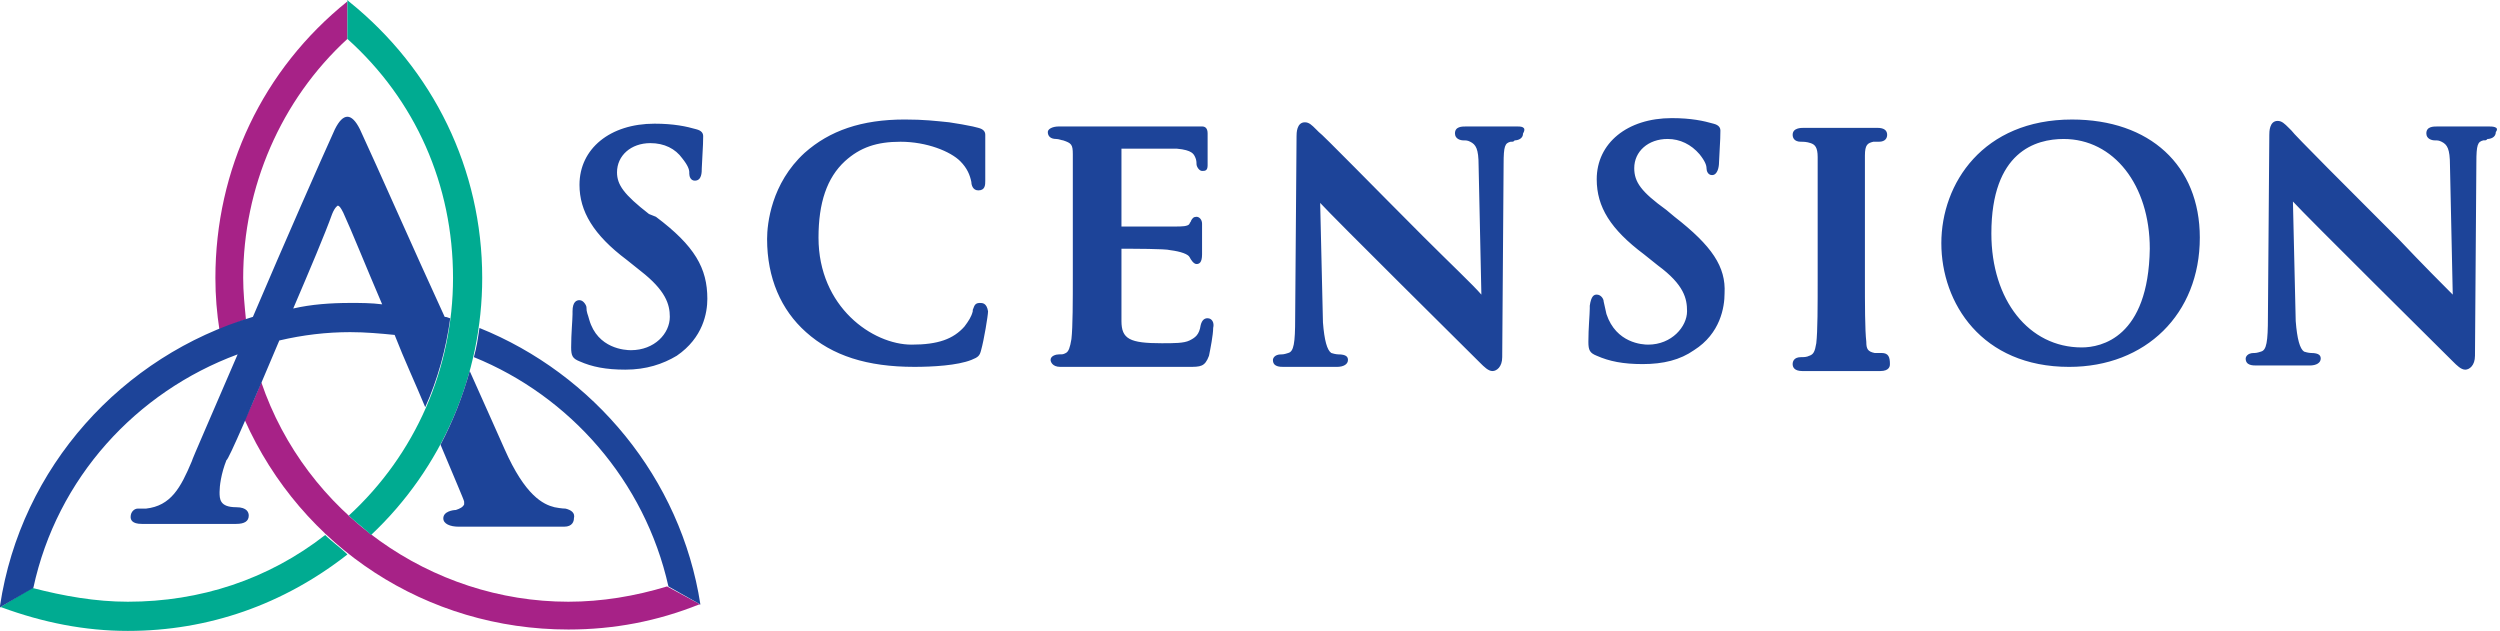
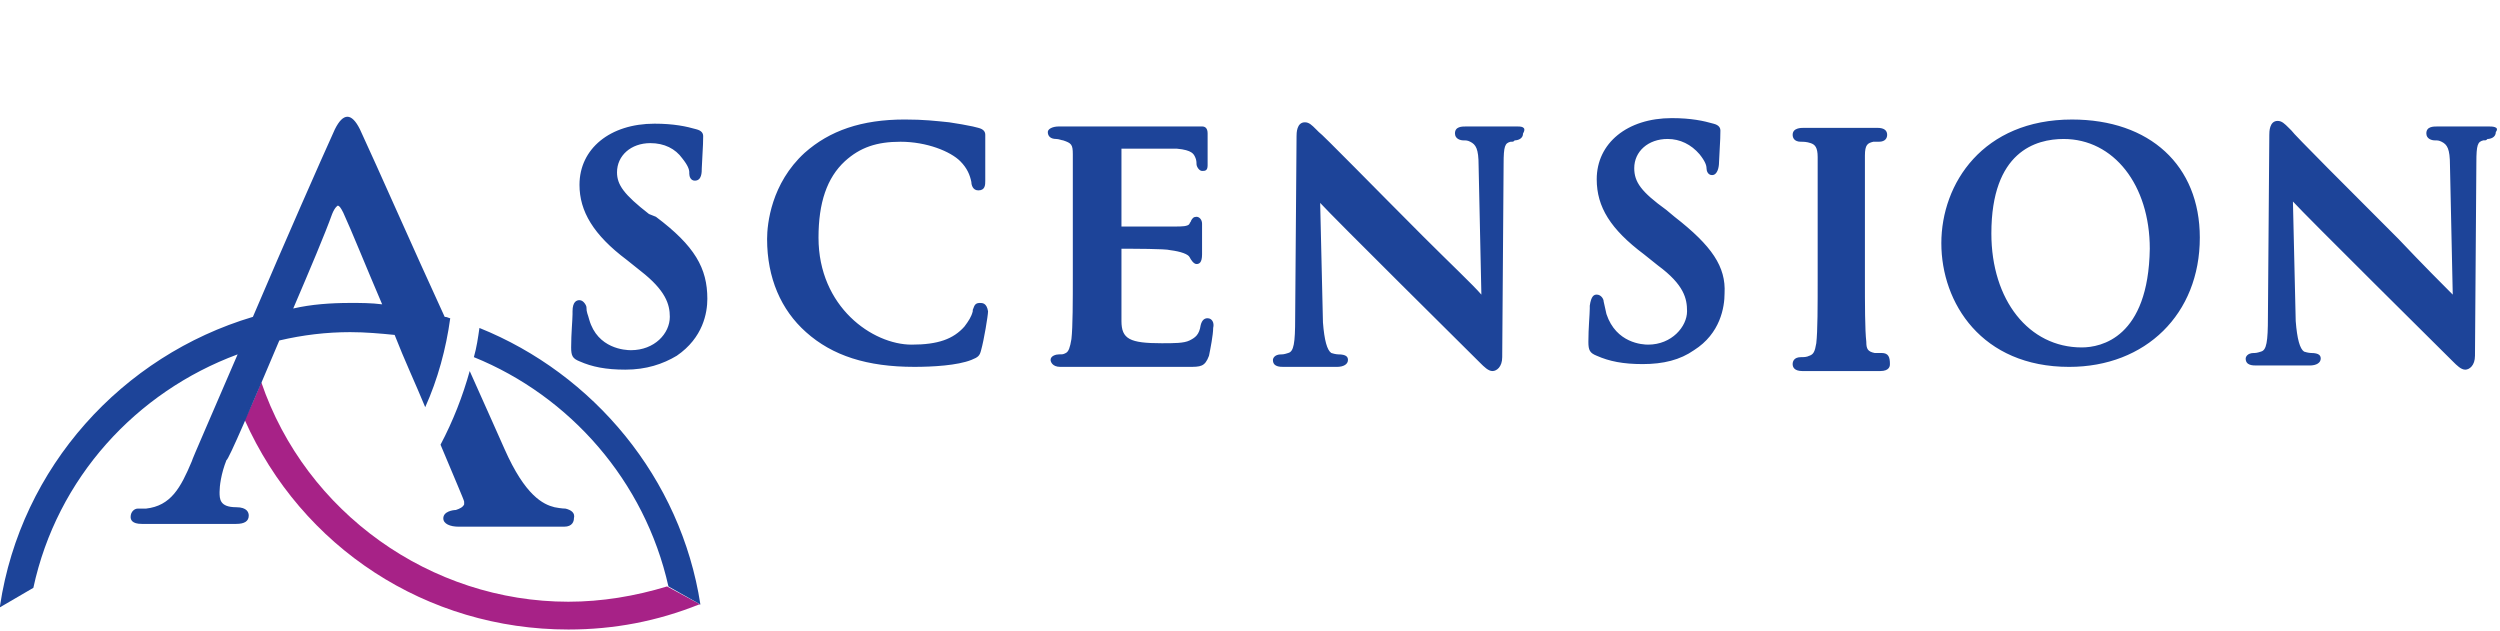
<svg xmlns="http://www.w3.org/2000/svg" viewBox="0 0 179.9 45.4">
-   <path fill="#A72287" d="M17.7 23c-.1-1-.2-2-.2-3 0-6.5 2.7-12.8 7.5-17.2V0v.1C18.9 5 15.5 12.2 15.5 20c0 1.3.1 2.5.3 3.8.6-.3 1.2-.6 1.9-.8" />
-   <path fill="#00AB91" d="M23.4 38.5c-4.1 3.2-9 4.8-14.2 4.8-2.3 0-4.6-.4-6.9-1L0 43.7h.1c3 1.1 6 1.7 9.1 1.7 5.8 0 11.2-1.9 15.8-5.5-.5-.5-1.1-.9-1.6-1.4" />
  <path fill="#A72287" d="M40.9 43.3c-9.9 0-18.9-6.4-22.1-15.8-.4 1-.8 1.9-1.2 2.7 4.1 9.2 13.1 15.1 23.3 15.1 3.3 0 6.4-.6 9.4-1.8h.1L48 42.2c-2.3.7-4.7 1.1-7.1 1.1" />
-   <path fill="#00AB91" d="M32.6 20c0 6.5-2.7 12.7-7.5 17.1.5.5 1.1.9 1.6 1.4 5.1-4.8 8-11.5 8-18.5 0-7.8-3.5-15-9.6-19.9L25 0v2.8c4.9 4.4 7.6 10.5 7.6 17.2" />
  <path fill="#1D4499" d="M47.2 15.6c2.8 2.1 3.7 3.7 3.7 5.9 0 1-.3 2.8-2.2 4.1-1 .6-2.2 1-3.7 1-1.4 0-2.4-.2-3.3-.6-.5-.2-.6-.4-.6-1 0-1 .1-2 .1-2.4v-.2c0-.7.3-.8.5-.8.3 0 .5.4.5.5 0 .4.1.5.2.9.6 2.1 2.6 2.2 3 2.2 1.7 0 2.8-1.2 2.8-2.4 0-.9-.3-1.9-2.1-3.3l-1-.8c-2.4-1.8-3.4-3.5-3.4-5.4 0-2.6 2.2-4.4 5.4-4.4 1.4 0 2.3.2 3 .4.4.1.5.3.5.5 0 .3 0 .5-.1 2.3 0 .3 0 .9-.5.9-.3 0-.4-.3-.4-.5v-.1c0-.2-.1-.5-.5-1-.5-.7-1.3-1.1-2.3-1.1-1.4 0-2.4.9-2.4 2.1 0 .9.5 1.6 2.3 3l.5.2m73.3 0l-.6-.5c-1.8-1.3-2.3-2-2.3-3 0-1.2 1-2.1 2.4-2.1.9 0 1.7.4 2.3 1.1.4.5.5.8.5 1 0 .2.1.5.4.5.4 0 .5-.6.5-.9.1-1.8.1-2 .1-2.3 0-.2-.1-.4-.5-.5-.7-.2-1.6-.4-3-.4-3.2 0-5.4 1.8-5.4 4.4 0 2 1 3.6 3.4 5.4l1 .8c1.9 1.4 2.1 2.4 2.1 3.3 0 1.1-1.1 2.4-2.8 2.4-.4 0-2.3-.1-3-2.2-.1-.4-.1-.5-.2-.9 0-.2-.2-.5-.5-.5-.2 0-.4.1-.5.8v.2c0 .4-.1 1.4-.1 2.4 0 .6.1.8.6 1 .9.4 1.9.6 3.3.6 1.5 0 2.7-.3 3.7-1 1.9-1.2 2.2-3.1 2.2-4.1.1-1.9-.9-3.4-3.6-5.5m-50 6.2c-.4 0-.4.3-.5.5v.1c-.1.4-.3.7-.6 1.1-.8.9-1.9 1.3-3.8 1.3-2.8 0-6.7-2.7-6.7-7.7 0-2.5.6-4.3 1.9-5.5 1.1-1 2.3-1.4 4-1.4 1.9 0 3.6.7 4.3 1.4.5.5.7 1 .8 1.5 0 .2.1.6.5.6.5 0 .5-.4.5-.7V9.7c0-.2-.1-.4-.5-.5l-.4-.1c-.5-.1-1-.2-1.7-.3-1-.1-1.8-.2-3.2-.2-3.1 0-5.4.8-7.2 2.4-2.4 2.2-2.7 5.1-2.7 6.2 0 2.8 1 5.1 2.8 6.7 1.9 1.7 4.4 2.5 7.8 2.5 1.3 0 3.1-.1 4.1-.5.5-.2.6-.3.7-.7.2-.7.5-2.5.5-2.8-.1-.6-.4-.6-.6-.6m16.4 1.1c-.2 0-.4.1-.5.5-.1.7-.4.9-.8 1.1-.4.2-1.1.2-2 .2-2.3 0-2.9-.3-2.9-1.6v-5.2c.8 0 3.2 0 3.5.1.8.1 1.3.3 1.4.5.1.2.3.5.5.5s.4-.1.4-.7v-2.2c0-.3-.2-.5-.4-.5s-.3.1-.4.3c0 .1-.1.1-.1.2-.1.2-.6.2-1 .2h-3.9v-5.6h4c1.1.1 1.2.4 1.3.6.1.2.1.4.1.5 0 .2.2.5.4.5s.4 0 .4-.4V9.6c0-.4-.2-.5-.4-.5H76.2c-.5 0-.8.2-.8.4 0 .3.2.5.6.5.2 0 .4.1.5.1.6.2.7.3.7 1v8.6c0 2 0 3.8-.1 4.7-.1.6-.2.9-.4 1-.2.1-.2.1-.5.1-.2 0-.6.1-.6.4 0 .1.1.5.7.5h9.2c.9 0 1.2 0 1.5-.8.1-.5.3-1.5.3-2 .1-.4-.1-.7-.4-.7m22.3-13.8h-3.7c-.3 0-.8 0-.8.5 0 .4.4.5.6.5.2 0 .3 0 .5.1.4.2.6.5.6 1.7l.2 9.3c-.6-.7-2.3-2.3-4.2-4.2-3.3-3.3-7.3-7.4-7.5-7.5l-.2-.2c-.3-.3-.5-.5-.8-.5-.6 0-.6.8-.6 1l-.1 13.1c0 1.8-.1 2.4-.5 2.5-.3.1-.4.1-.5.1-.5 0-.6.3-.6.4 0 .5.5.5.8.5h3.8c.5 0 .8-.2.8-.5 0-.2-.1-.4-.7-.4 0 0-.2 0-.5-.1-.3-.2-.5-.9-.6-2.2l-.2-8.6c.9 1 10.7 10.7 11.5 11.5.3.3.6.6.9.6.3 0 .7-.3.7-1l.1-13.9c0-1.3.1-1.5.5-1.6.2 0 .2 0 .3-.1.2 0 .6-.1.6-.5.3-.5-.2-.5-.4-.5m69.9 0h-3.7c-.3 0-.8 0-.8.5 0 .4.4.5.6.5.2 0 .3 0 .5.1.4.2.6.5.6 1.7l.2 9.3c-.6-.6-2.2-2.2-3.9-4-3.4-3.4-7.6-7.6-7.7-7.8l-.2-.2c-.3-.3-.5-.5-.8-.5-.6 0-.6.8-.6 1l-.1 13.1c0 1.8-.1 2.4-.5 2.5-.3.1-.4.1-.5.1-.5 0-.6.3-.6.4 0 .5.5.5.8.5h3.8c.5 0 .8-.2.8-.5 0-.2-.1-.4-.7-.4 0 0-.2 0-.5-.1-.3-.2-.5-.9-.6-2.2l-.2-8.6c.9 1 10.7 10.7 11.5 11.5.3.3.6.6.9.6.3 0 .7-.3.7-1l.1-13.9c0-1.3.1-1.5.5-1.6.2 0 .2 0 .3-.1.2 0 .6-.1.6-.5.3-.4-.3-.4-.5-.4m-43.7 16.3h-.5c-.5-.1-.6-.3-.6-.8-.1-.9-.1-2.6-.1-4.8v-8.6c0-.8.2-.9.6-1h.4c.5 0 .6-.3.6-.5 0-.3-.2-.5-.7-.5h-5.3c-.2 0-.8 0-.8.5 0 .2.1.5.6.5.2 0 .4 0 .7.1.3.1.5.3.5 1v8.6c0 2.2 0 3.9-.1 4.8-.1.6-.2.8-.5.9-.2.1-.4.1-.6.1-.5 0-.6.3-.6.5s.1.5.7.5h5.6c.7 0 .7-.4.7-.5 0-.5-.1-.8-.6-.8m13.7-16.8c-6.4 0-9.4 4.6-9.4 8.9 0 4.3 2.9 8.9 9.2 8.9 5.5 0 9.4-3.8 9.4-9.3 0-5.2-3.6-8.5-9.2-8.5m.7 16.4c-3.8 0-6.5-3.4-6.5-8.2 0-5.9 3.2-6.8 5.2-6.8 3.6 0 6.2 3.3 6.2 7.9-.1 6.4-3.5 7.1-4.9 7.1m-129.7-.5c1.7-.4 3.4-.6 5.1-.6 1.1 0 2.2.1 3.2.2.7 1.8 1.5 3.5 2.2 5.2.9-2 1.5-4.2 1.8-6.4-.1 0-.2-.1-.4-.1-2.3-5-4.8-10.7-6.1-13.5-.3-.6-.6-.9-.9-.9-.3 0-.6.3-.9.9-1 2.2-3.6 8.1-5.9 13.5C8.8 25.6 1.5 33.6 0 43.6v.1l2.4-1.4c1.7-7.9 7.4-14.1 14.7-16.8-1.8 4.2-3.3 7.6-3.3 7.7-.8 1.9-1.5 3.2-3.3 3.4h-.6c-.2 0-.5.2-.5.6 0 .2.1.5.8.5H17c.6 0 .9-.2.9-.6 0-.2-.1-.6-.9-.6-1.2 0-1.2-.6-1.2-1.1 0-.4.1-1.3.5-2.3.1.1 1.9-4.1 3.8-8.6m3.8-9.1c.2-.5.4-.6.4-.6.1 0 .2.1.4.5.6 1.3 1.6 3.8 2.8 6.6-.8-.1-1.5-.1-2.3-.1-1.4 0-2.8.1-4.1.4 1.2-2.8 2.3-5.4 2.8-6.8m26.5 28.1c-1.4-9.1-7.7-16.6-15.9-19.9-.1.7-.2 1.4-.4 2.1 6.9 2.8 12.3 8.9 14 16.5l2.3 1.3zm-9.7-6.9s-.3 0-.8-.1c-.8-.2-2.1-.8-3.6-4.2-.3-.7-1.3-2.9-2.5-5.6-.5 1.8-1.2 3.6-2.1 5.3 1 2.4 1.7 4 1.7 4.1v.2c-.1.2-.3.3-.6.4-.2 0-.9.1-.9.6 0 .4.5.6 1.1.6h7.6c.6 0 .7-.4.7-.6.1-.4-.2-.6-.6-.7" />
</svg>